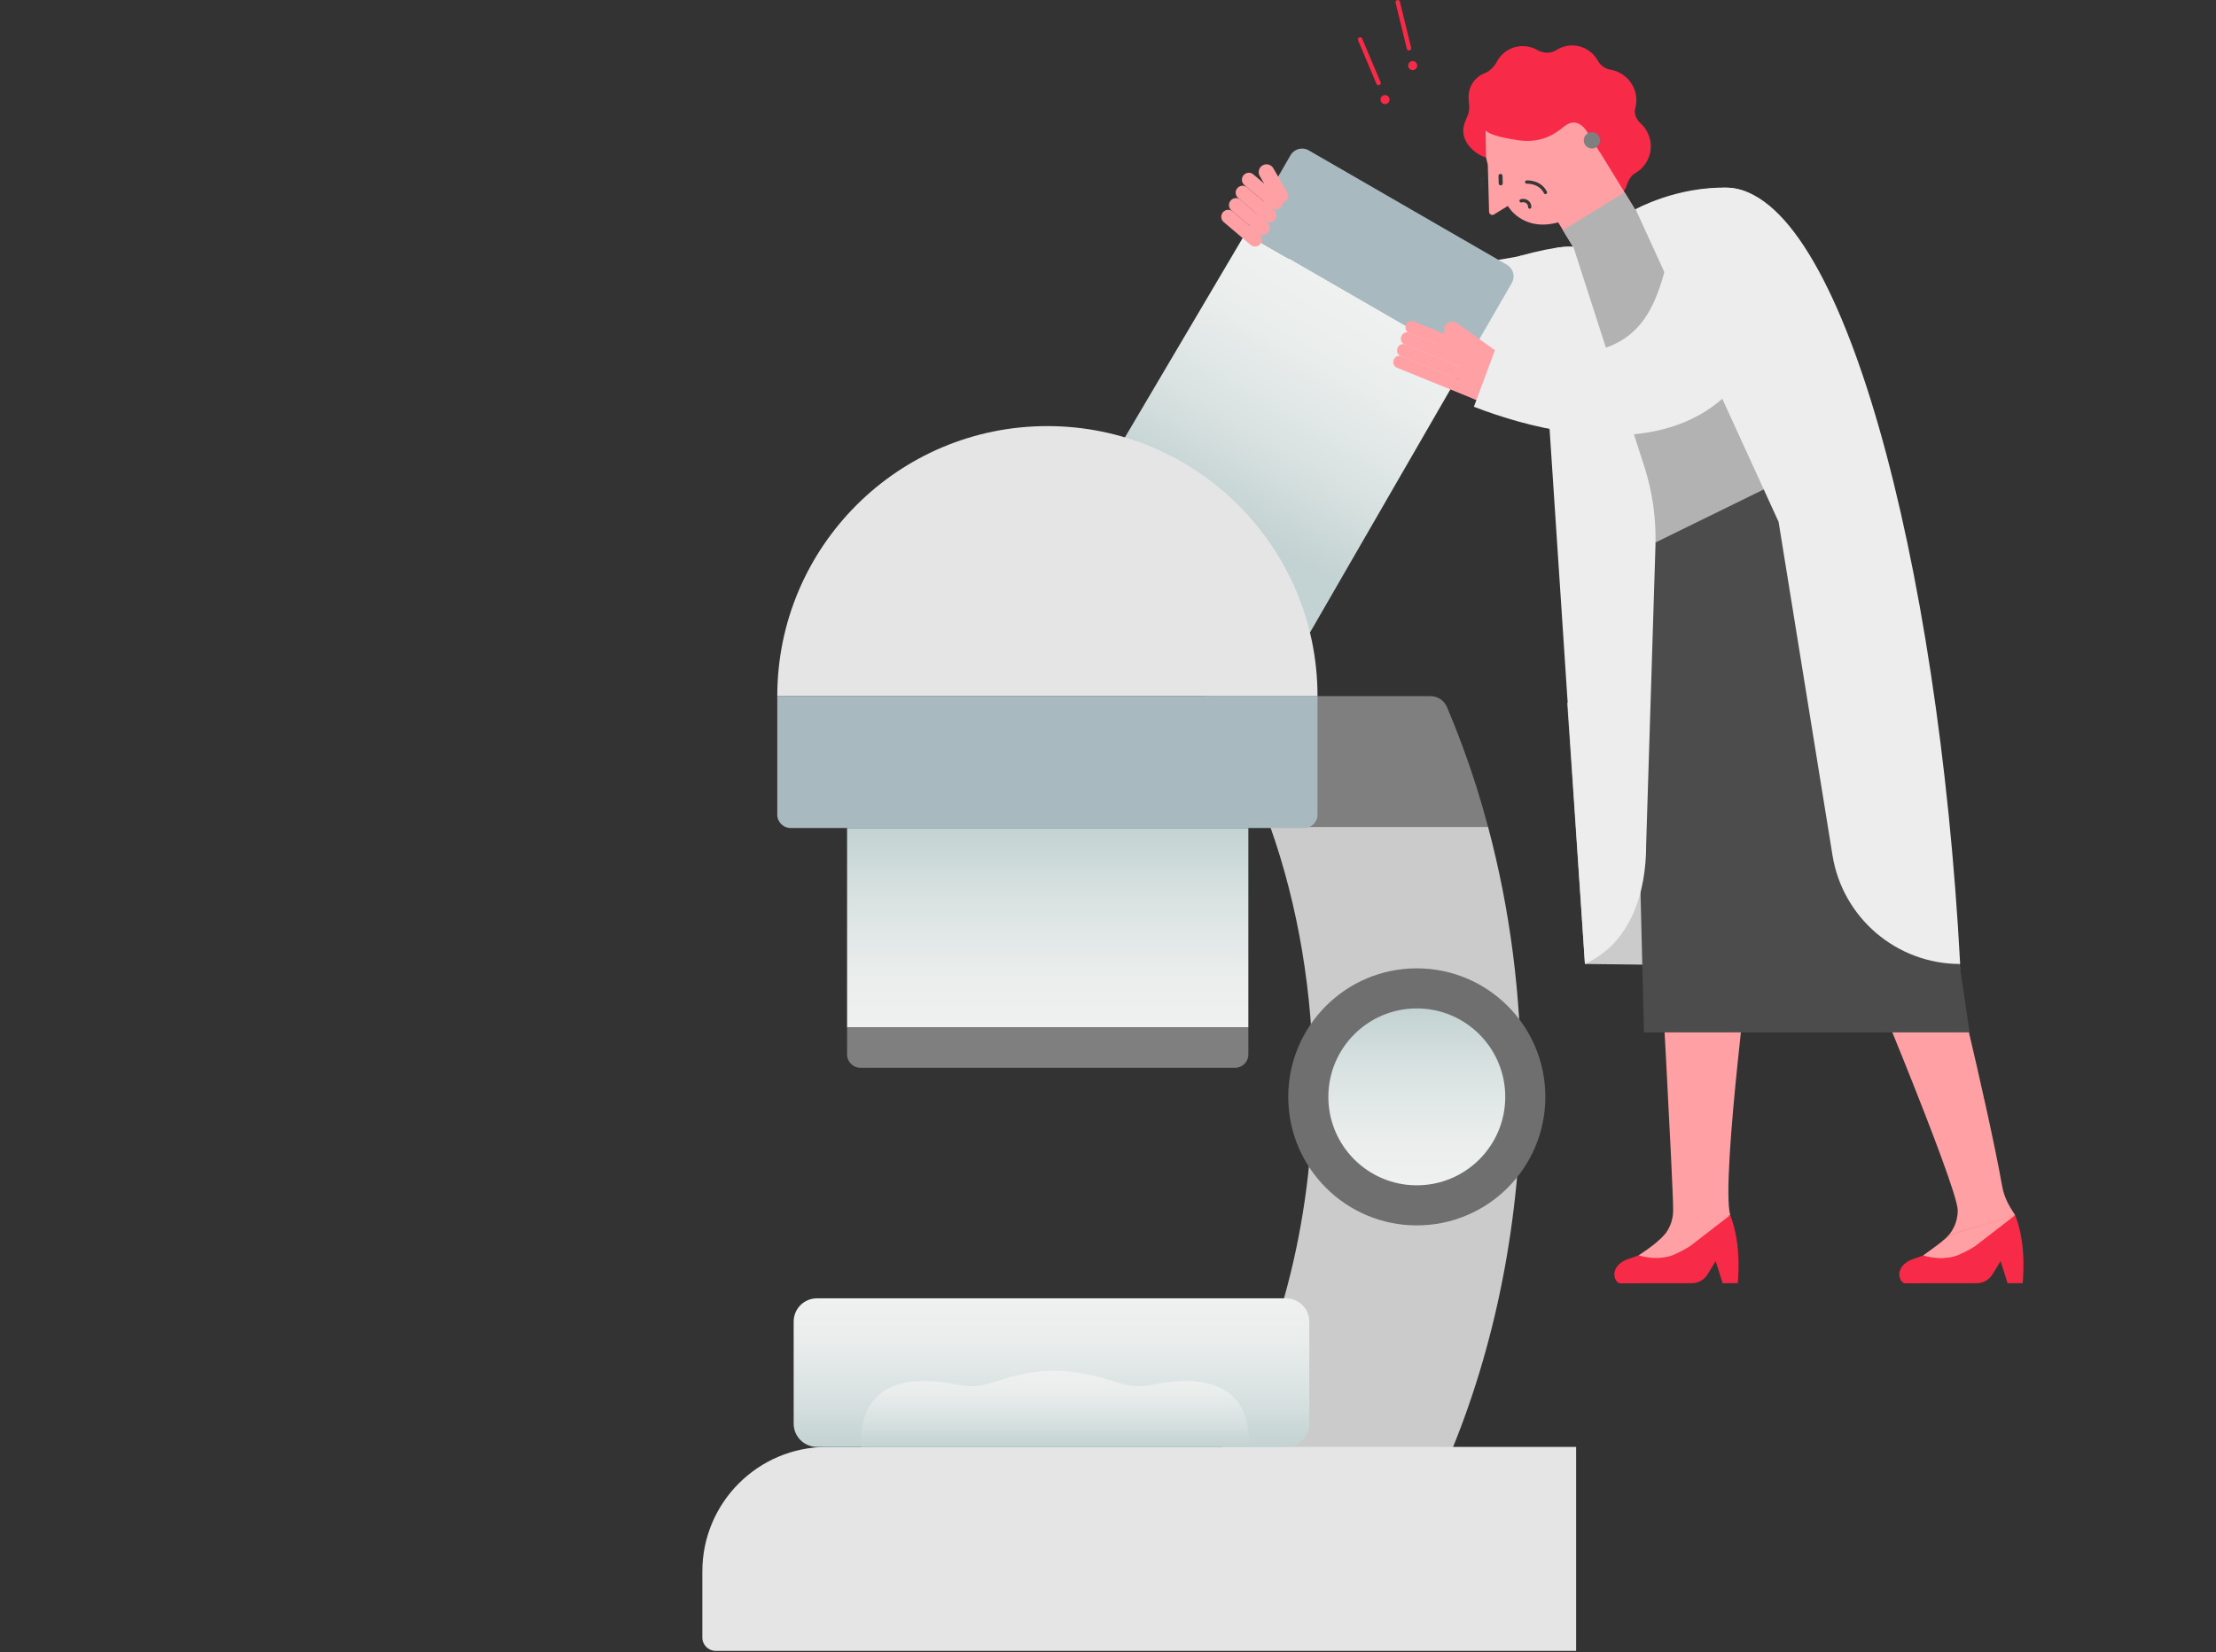
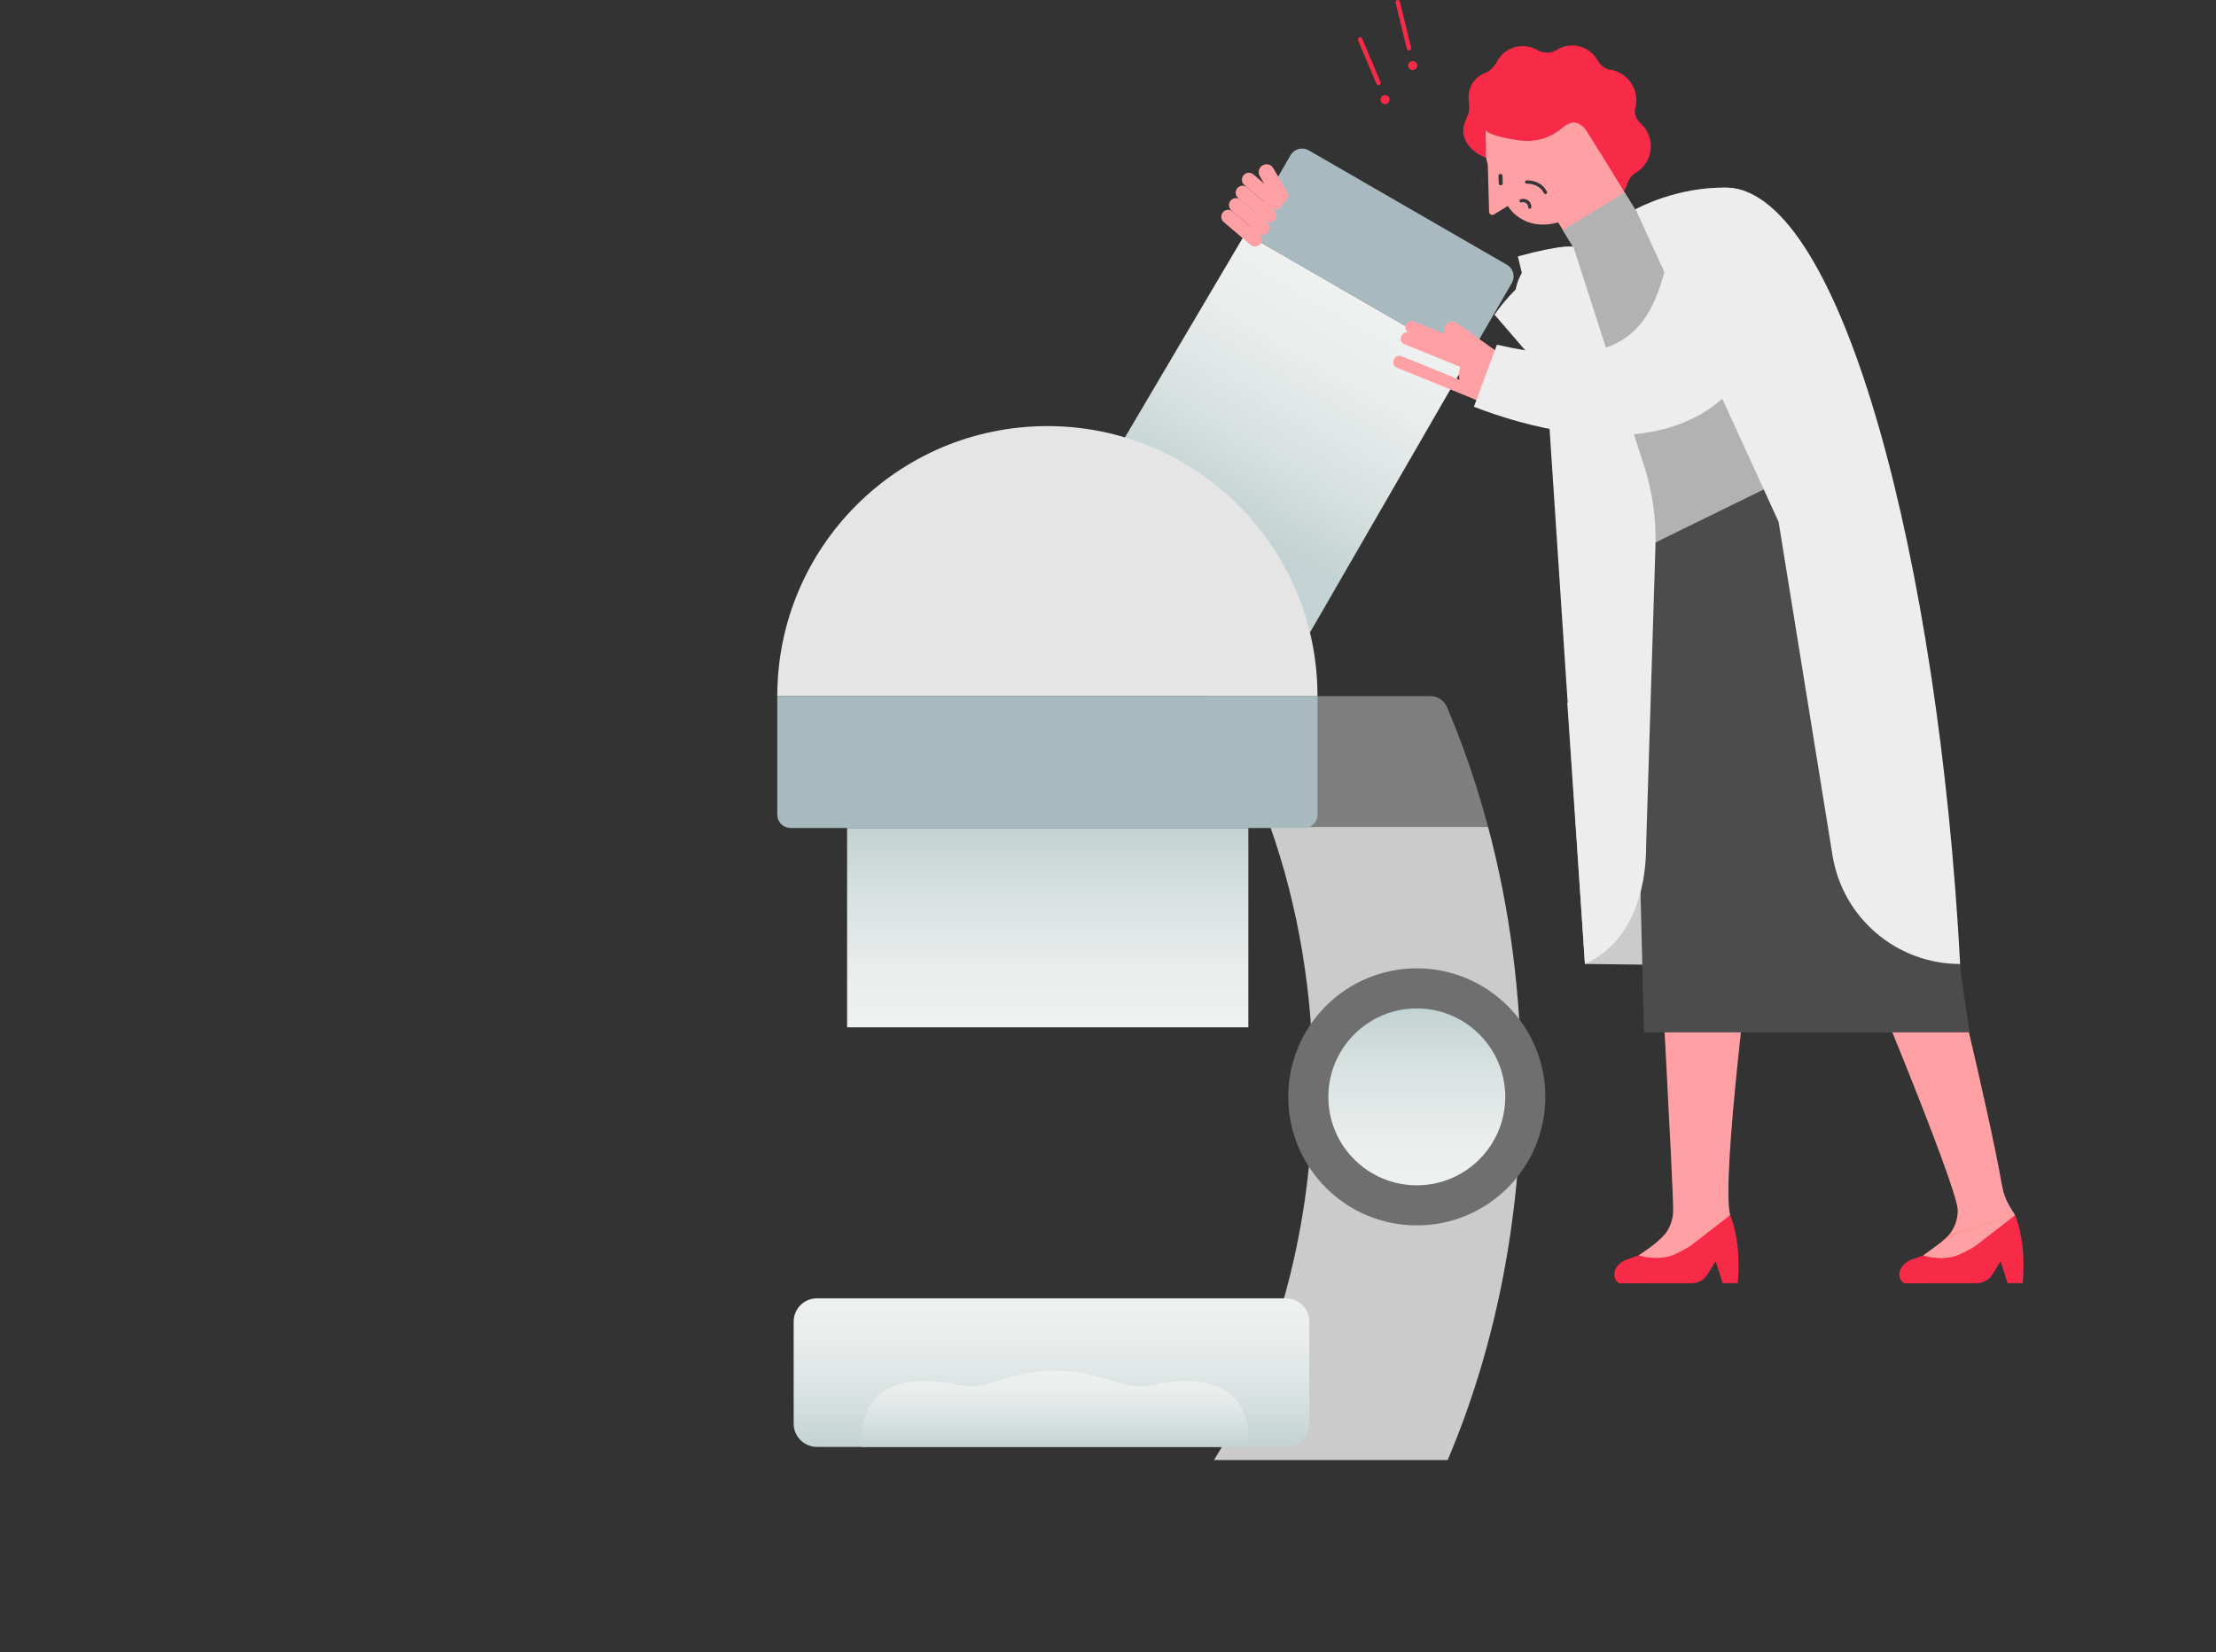
<svg xmlns="http://www.w3.org/2000/svg" width="523" height="390" viewBox="0 0 523 390" fill="none">
  <rect x="0" y="0" width="523" height="390" fill="#333333" stroke="none" />
  <g clip-path="url(#clip0_2127_50485)">
    <path d="M348.462 185.747C346.409 179.24 344.078 172.954 341.495 166.887C340.835 165.337 339.316 164.32 337.629 164.32H284.629C290.727 173.509 295.824 183.929 299.811 195.187H351.202C350.354 192.012 349.442 188.864 348.457 185.741L348.462 185.747Z" fill="#7F7F7F" />
    <path d="M299.809 195.191C306.368 213.721 309.91 234.534 309.91 255.945C309.91 288.828 301.449 320.637 286.514 344.636H341.667C352.982 317.992 359.022 287.597 359.022 255.945C359.022 234.985 356.387 214.596 351.201 195.191H299.809Z" fill="#CBCBCB" />
    <path d="M413.763 219.5C413.763 219.5 406.041 278.456 408.351 286.833L391.006 293.203C391.006 293.203 394.851 290.767 394.883 285.728C394.919 279.981 391.545 219.505 391.545 219.505H413.758L413.763 219.5Z" fill="#FFA0A5" />
    <path d="M408.349 286.828L389.961 294.87C389.961 294.87 388.735 295.54 386.456 296.431C384.707 297.117 383.182 297.306 381.961 298.599C380.081 300.595 381.385 302.932 382.396 302.921L399.281 302.9C400.795 302.9 402.204 302.109 402.995 300.821L404.912 297.693L406.568 302.9H410.13C410.13 302.9 410.586 298.332 410.051 293.879C409.517 289.426 408.338 286.828 408.338 286.828H408.349Z" fill="#F72A48" />
    <path d="M392.9 291.407C391.088 293.555 386.714 296.331 386.719 296.331C391.685 297.761 394.944 296.211 394.944 296.211C394.944 296.211 397.243 295.241 398.993 294.063L408.344 286.828C408.344 286.828 392.916 291.396 392.895 291.407H392.9Z" fill="#FFA0A5" />
    <path d="M475.594 286.832L457.211 294.868C457.211 294.868 455.985 295.539 453.706 296.429C451.957 297.116 450.432 297.304 449.211 298.598C447.331 300.594 448.635 302.931 449.646 302.92L466.531 302.899C468.045 302.899 469.454 302.108 470.245 300.819L472.162 297.692L473.818 302.899H477.38C477.38 302.899 477.836 298.331 477.301 293.878C476.767 289.425 475.583 286.832 475.583 286.832H475.594Z" fill="#F72A48" />
    <path d="M458.851 219.5C458.851 219.5 468.952 259.911 472.561 280.133C473.101 283.166 474.625 285.298 475.594 286.833L458.17 293.198C458.17 293.198 462.016 290.762 462.047 285.722C462.084 279.975 436.645 219.5 436.645 219.5H458.857H458.851Z" fill="#FFA0A5" />
    <path d="M460.066 291.407C458.254 293.555 453.88 296.331 453.885 296.331C458.851 297.761 462.11 296.211 462.11 296.211C462.11 296.211 464.409 295.241 466.159 294.063L475.51 286.828C475.51 286.828 460.082 291.396 460.061 291.407H460.066Z" fill="#FF9188" />
    <path d="M460.58 291.434C460.58 291.434 453.964 296.332 453.969 296.338C458.935 297.768 462.194 296.217 462.194 296.217C462.194 296.217 464.493 295.248 466.243 294.069L475.594 286.84L460.58 291.439V291.434Z" fill="#FFA0A5" />
    <path d="M453.314 165.781L462.618 228.625L374.063 227.54L369.883 165.881L453.314 165.781Z" fill="#CBCBCB" />
    <path d="M418.462 140.732C430.804 140.732 440.81 130.726 440.81 118.383C440.81 106.041 430.804 96.035 418.462 96.035C406.119 96.035 396.113 106.041 396.113 118.383C396.113 130.726 406.119 140.732 418.462 140.732Z" fill="white" />
    <path d="M394.656 117.196L436.084 105.797C442.234 111.413 447.462 125.049 449.862 142.452L464.849 243.695H387.993L386.976 202.388L386.924 142.588C387.463 128.334 391.612 120.015 394.651 117.202L394.656 117.196Z" fill="#4C4C4C" />
-     <path d="M308.972 52.07L302.178 64.706C302.178 64.706 312.451 73.297 328.586 79.17C344.721 85.043 371.585 82.937 371.585 82.937L368.17 58.388C368.17 58.388 345.229 64.235 333.909 62.244C322.064 60.164 308.972 52.076 308.972 52.076V52.07Z" fill="#EDEDED" />
    <path d="M369.882 83.045C376.724 83.045 382.271 77.498 382.271 70.655C382.271 63.813 376.724 58.266 369.882 58.266C363.039 58.266 357.492 63.813 357.492 70.655C357.492 77.498 363.039 83.045 369.882 83.045Z" fill="#EDEDED" />
    <path d="M389.485 33.225C389.197 31.628 388.406 30.25 387.311 29.213C387.311 29.213 387.301 29.202 387.295 29.197C387.28 29.186 387.269 29.171 387.254 29.16C385.551 27.672 385.85 25.923 385.85 25.923C386.211 24.807 386.311 23.597 386.085 22.366C385.535 19.348 383.214 17.111 380.386 16.509V16.498C380.312 16.493 380.255 16.477 380.187 16.467C380.092 16.451 380.003 16.43 379.909 16.42C378.253 16.053 377.42 14.864 377.169 14.44C377.153 14.413 377.138 14.387 377.127 14.366C377.101 14.314 377.085 14.288 377.085 14.288H377.08C375.681 11.768 372.795 10.29 369.803 10.835C369.002 10.982 368.263 11.265 367.598 11.647H367.593C367.525 11.694 367.457 11.731 367.394 11.778C367.294 11.841 367.195 11.899 367.095 11.962C365.482 12.842 363.852 12.313 363.019 11.92C361.615 11.05 359.897 10.678 358.142 10.992C356.172 11.349 354.554 12.512 353.558 14.078C353.558 14.078 353.543 14.104 353.537 14.12C353.396 14.35 353.26 14.581 353.144 14.827C352.123 16.467 350.897 17.09 350.457 17.263C350.405 17.284 350.352 17.3 350.3 17.321H350.289C347.743 18.369 346.187 21.077 346.696 23.895C346.737 24.126 346.795 24.351 346.863 24.571C347.439 27.227 346.669 28.521 346.669 28.521L350.179 28.296C351.227 28.752 352.416 28.914 353.626 28.694C354.355 28.563 355.025 28.301 355.622 27.945L362.862 27.479L371.438 28.029C372.025 28.065 372.596 28.149 373.156 28.275C373.952 29.26 374.985 30.019 376.153 30.491C375.147 32.015 374.696 33.912 375.047 35.85C375.283 37.133 375.838 38.276 376.614 39.213C375.54 40.214 374.985 41.723 375.267 43.273C375.707 45.699 378.033 47.312 380.459 46.867C382.057 46.579 383.298 45.463 383.833 44.049C383.833 44.049 383.843 44.022 383.848 44.002C383.906 43.844 383.953 43.687 383.995 43.525C384.655 41.597 385.761 40.984 385.761 40.984V40.974C388.479 39.507 390.077 36.421 389.496 33.215L389.485 33.225Z" fill="#F72A48" />
    <path d="M355.859 48.619L352.605 50.62C352.102 50.929 351.453 50.578 351.437 49.986L351.139 38.917L351.112 38.786C350.489 35.58 347.948 30.498 352.302 27.716L367.012 18.68L385.976 49.557L371.428 58.494L367.745 52.495C359.29 54.8 355.864 48.608 355.864 48.608L355.859 48.619Z" fill="#FFA0A5" />
    <path d="M353.708 43.288C353.715 43.551 353.934 43.758 354.197 43.751C354.46 43.744 354.668 43.525 354.661 43.262L354.613 41.513C354.606 41.249 354.387 41.042 354.124 41.049C353.861 41.056 353.653 41.275 353.66 41.539L353.708 43.288Z" fill="#363636" />
    <path d="M349.317 43.983C349.324 44.246 349.543 44.454 349.807 44.447C350.07 44.439 350.277 44.22 350.27 43.957L350.223 42.208C350.215 41.945 349.996 41.737 349.733 41.744C349.47 41.752 349.262 41.971 349.269 42.234L349.317 43.983Z" fill="#363636" />
    <path d="M364.743 45.824C364.596 45.824 364.46 45.745 364.392 45.603C363.239 43.251 360.468 43.356 360.342 43.361C360.138 43.372 359.939 43.204 359.928 42.989C359.918 42.775 360.085 42.591 360.3 42.575C360.442 42.575 363.711 42.429 365.094 45.258C365.188 45.452 365.109 45.687 364.915 45.782C364.858 45.808 364.8 45.824 364.743 45.824Z" fill="#363636" />
    <path d="M361.035 49.269C360.82 49.269 360.642 49.091 360.642 48.876C360.642 48.379 360.406 48.101 360.207 47.959C359.908 47.739 359.479 47.671 359.133 47.781C358.923 47.849 358.703 47.734 358.635 47.53C358.567 47.325 358.677 47.1 358.887 47.032C359.463 46.843 360.16 46.953 360.663 47.32C361.15 47.676 361.422 48.227 361.422 48.876C361.422 49.091 361.244 49.269 361.029 49.269H361.035Z" fill="#363636" />
    <path d="M377.683 36.067C377.683 36.067 381.151 27.407 376.929 20.618C374.99 17.496 371.946 14.326 366.43 13.703C360.814 13.069 357.498 14.672 353.532 17.857C350.95 19.932 346.481 22.509 346.617 23.52C347.115 27.203 346.109 27.203 345.502 29.597C344.449 33.704 348.744 36.722 350.719 37.183L350.615 30.781C351.61 31.913 355.413 32.672 358.268 33.097C364.115 33.966 367.488 31.19 369.044 29.933C370.553 28.712 372.659 27.989 374.901 31.53L377.688 36.067H377.683Z" fill="#F72A48" />
-     <path d="M375.713 35.055C376.778 35.055 377.641 34.192 377.641 33.127C377.641 32.062 376.778 31.199 375.713 31.199C374.648 31.199 373.785 32.062 373.785 33.127C373.785 34.192 374.648 35.055 375.713 35.055Z" fill="#7F7F7F" />
    <path d="M371.435 58.557L385.996 49.613L383.416 45.413L368.855 54.357L371.435 58.557Z" fill="#B2B2B2" />
    <path d="M389.139 71.151L371.438 58.227L386.006 49.441L389.139 71.151Z" fill="#B2B2B2" />
    <path d="M371.361 58.229L383.693 62.153L385.982 49.418C385.982 49.418 396.035 44.053 408.173 44.352L425.194 78.173L436.08 105.812L389.073 128.857L378.475 106.336L356.52 75.491C361.926 64.615 371.366 58.234 371.366 58.234L371.361 58.229Z" fill="#B2B2B2" />
    <path d="M388.025 109.954L371.324 58.248C371.324 58.248 368.437 57.688 358.232 60.527L359.657 66.504C357.206 68.71 354.754 71.319 352.727 74.278L364.865 88.376L374.064 227.542C384.714 222.644 388.554 211.014 388.512 199.295L390.707 128.881C390.906 122.464 390 116.062 388.03 109.954H388.025Z" fill="#EDEDED" />
    <path d="M462.616 227.543C447.639 227.543 434.878 216.678 432.489 201.894L419.769 123.188L386.021 49.391C386.021 49.391 395.593 43.995 407.731 44.293C434.699 45.351 457.566 132.497 462.616 227.543Z" fill="#EDEDED" />
-     <path d="M311.02 341.54H195.151C178.916 341.54 165.762 354.7 165.762 370.929V386.536C165.762 388.27 167.171 389.679 168.905 389.679H371.983V341.535H311.02V341.54Z" fill="#E5E5E5" />
    <path d="M308.872 35.49L355.656 62.5C357.158 63.367 357.674 65.292 356.807 66.794L346.133 85.282L293.905 55.128L304.579 36.64C305.446 35.138 307.371 34.623 308.872 35.49Z" fill="#A8BAC0" />
    <path d="M294.624 195.445H199.924V242.494H294.624V195.445Z" fill="url(#paint0_linear_2127_50485)" />
-     <path d="M199.924 242.488H294.624V248.906C294.624 250.64 293.215 252.049 291.481 252.049H203.067C201.333 252.049 199.924 250.64 199.924 248.906V242.488Z" fill="#7F7F7F" />
    <path d="M309.166 149.314L346.13 85.287L293.9 55.133L257.041 117.562L309.166 149.314Z" fill="url(#paint1_linear_2127_50485)" />
    <path d="M334.38 289.249C351.135 289.249 364.718 275.666 364.718 258.912C364.718 242.157 351.135 228.574 334.38 228.574C317.625 228.574 304.043 242.157 304.043 258.912C304.043 275.666 317.625 289.249 334.38 289.249Z" fill="#6F6F6F" />
    <path d="M334.38 279.788C345.91 279.788 355.256 270.441 355.256 258.911C355.256 247.382 345.91 238.035 334.38 238.035C322.85 238.035 313.504 247.382 313.504 258.911C313.504 270.441 322.85 279.788 334.38 279.788Z" fill="url(#paint2_linear_2127_50485)" />
    <path d="M303.519 306.469H192.799C189.77 306.469 187.314 308.924 187.314 311.954V336.052C187.314 339.081 189.77 341.537 192.799 341.537H303.519C306.548 341.537 309.004 339.081 309.004 336.052V311.954C309.004 308.924 306.548 306.469 303.519 306.469Z" fill="url(#paint3_linear_2127_50485)" />
    <path d="M249.465 341.539H203.213C202.605 324.053 218.028 325.174 225.839 326.85C228.594 327.442 231.47 327.29 234.142 326.373C236.458 325.577 242.477 323.56 248.575 323.539C254.955 323.518 261.425 325.54 263.845 326.373C266.512 327.29 269.388 327.442 272.149 326.85C279.965 325.174 295.388 324.053 294.775 341.539H248.522H249.46H249.465Z" fill="url(#paint4_linear_2127_50485)" />
    <path d="M300.518 47.105C301.028 47.989 302.158 48.293 303.041 47.783C303.925 47.273 304.227 46.142 303.716 45.258L300.513 39.709C300.002 38.825 298.872 38.521 297.989 39.031C297.105 39.541 296.803 40.672 297.314 41.556L300.518 47.105Z" fill="#FFA0A5" />
    <path d="M302.331 48.867L302.335 48.863C302.921 48.173 302.837 47.138 302.147 46.552L295.811 41.169C295.121 40.583 294.086 40.667 293.5 41.357L293.496 41.361C292.91 42.051 292.994 43.086 293.684 43.672L300.02 49.055C300.71 49.641 301.745 49.557 302.331 48.867Z" fill="#FFA0A5" />
    <path d="M300.857 51.925L300.86 51.922C301.447 51.231 301.362 50.197 300.672 49.61L294.336 44.227C293.646 43.641 292.611 43.725 292.025 44.415L292.022 44.419C291.435 45.109 291.519 46.144 292.21 46.731L298.546 52.114C299.236 52.7 300.271 52.616 300.857 51.925Z" fill="#FFA0A5" />
    <path d="M299.277 54.851L299.28 54.847C299.866 54.157 299.782 53.122 299.092 52.536L292.756 47.153C292.066 46.567 291.031 46.651 290.445 47.341L290.442 47.345C289.855 48.035 289.939 49.07 290.63 49.657L296.965 55.039C297.656 55.626 298.69 55.541 299.277 54.851Z" fill="#FFA0A5" />
    <path d="M297.456 57.609L297.46 57.605C298.046 56.915 297.962 55.88 297.272 55.294L290.936 49.911C290.246 49.325 289.211 49.409 288.625 50.099L288.621 50.103C288.035 50.793 288.119 51.828 288.809 52.414L295.145 57.797C295.835 58.383 296.87 58.299 297.456 57.609Z" fill="#FFA0A5" />
    <path d="M332.535 11.901C332.299 11.901 332.085 11.739 332.027 11.503L329.376 0.649C329.308 0.366 329.481 0.083 329.759 0.015C330.036 -0.053 330.324 0.12 330.392 0.397L333.043 11.252C333.111 11.535 332.938 11.818 332.661 11.886C332.619 11.896 332.577 11.901 332.535 11.901Z" fill="#F72A48" />
    <path d="M333.417 16.544C333.359 16.544 333.301 16.544 333.244 16.529C332.662 16.434 332.269 15.884 332.358 15.308C332.453 14.727 333.003 14.334 333.584 14.423C334.166 14.517 334.564 15.067 334.469 15.649C334.386 16.172 333.93 16.544 333.417 16.544Z" fill="#F72A48" />
    <path d="M325.353 20.132C325.149 20.132 324.955 20.012 324.871 19.812L320.523 9.524C320.413 9.257 320.533 8.947 320.801 8.837C321.068 8.727 321.377 8.848 321.487 9.115L325.835 19.404C325.945 19.671 325.825 19.98 325.557 20.09C325.489 20.116 325.421 20.132 325.353 20.132Z" fill="#F72A48" />
    <path d="M326.883 24.579C326.296 24.579 325.814 24.102 325.814 23.51C325.814 22.918 326.291 22.441 326.883 22.441C327.475 22.441 327.952 22.918 327.952 23.51C327.952 24.102 327.475 24.579 326.883 24.579ZM326.883 23.494L326.904 23.515C326.904 23.515 326.894 23.494 326.883 23.494Z" fill="#F72A48" />
    <path d="M407.376 69.095C414.218 69.095 419.765 63.548 419.765 56.706C419.765 49.863 414.218 44.316 407.376 44.316C400.533 44.316 394.986 49.863 394.986 56.706C394.986 63.548 400.533 69.095 407.376 69.095Z" fill="#EDEDED" />
    <path d="M350.63 94.807C354.102 94.807 356.917 91.993 356.917 88.521C356.917 85.049 354.102 82.234 350.63 82.234C347.158 82.234 344.344 85.049 344.344 88.521C344.344 91.993 347.158 94.807 350.63 94.807Z" fill="#FFA0A5" />
    <path d="M331.879 76.619L331.802 76.808C331.519 77.505 331.854 78.3 332.551 78.583L351.323 86.213C352.02 86.496 352.814 86.161 353.097 85.464L353.174 85.275C353.458 84.578 353.122 83.784 352.425 83.5L333.654 75.87C332.957 75.587 332.162 75.922 331.879 76.619Z" fill="#FFA0A5" />
    <path d="M330.787 79.287L330.71 79.477C330.427 80.173 330.762 80.968 331.459 81.251L350.231 88.881C350.928 89.165 351.722 88.829 352.006 88.132L352.083 87.943C352.366 87.246 352.03 86.452 351.334 86.168L332.562 78.538C331.865 78.255 331.07 78.59 330.787 79.287Z" fill="#FFA0A5" />
-     <path d="M329.894 82.057L329.818 82.246C329.534 82.943 329.87 83.737 330.567 84.021L349.338 91.651C350.035 91.934 350.83 91.599 351.113 90.902L351.19 90.713C351.473 90.016 351.138 89.221 350.441 88.938L331.669 81.308C330.972 81.025 330.178 81.36 329.894 82.057Z" fill="#FFA0A5" />
    <path d="M329.002 84.822L328.925 85.012C328.642 85.709 328.977 86.503 329.674 86.786L348.446 94.416C349.143 94.7 349.937 94.364 350.22 93.668L350.297 93.478C350.581 92.781 350.245 91.987 349.548 91.704L330.777 84.073C330.08 83.79 329.285 84.126 329.002 84.822Z" fill="#FFA0A5" />
    <path d="M341.15 76.764L341.147 76.768C340.505 77.664 340.711 78.911 341.607 79.553L350.486 85.915C351.382 86.556 352.629 86.351 353.271 85.454L353.274 85.45C353.916 84.554 353.71 83.307 352.814 82.665L343.935 76.304C343.039 75.662 341.792 75.868 341.15 76.764Z" fill="#FFA0A5" />
    <path d="M394.981 55.617C390.832 71.758 389.286 89.737 353.302 81.365L347.854 96.013C374.34 106.265 419.765 112.478 419.765 55.617H394.981Z" fill="#EDEDED" />
    <path d="M183.447 164.328C183.447 129.119 211.988 100.578 247.197 100.578C282.406 100.578 310.947 129.119 310.947 164.328H183.447Z" fill="#E5E5E5" />
    <path d="M183.447 164.328H310.947V192.303C310.947 194.037 309.537 195.446 307.803 195.446H186.59C184.856 195.446 183.447 194.037 183.447 192.303V164.328Z" fill="#A8BAC0" />
  </g>
  <defs>
    <linearGradient id="paint0_linear_2127_50485" x1="247.271" y1="242.489" x2="247.271" y2="195.445" gradientUnits="userSpaceOnUse">
      <stop stop-color="#EEF1F0" />
      <stop offset="0.29" stop-color="#E9EDEC" />
      <stop offset="0.63" stop-color="#DAE3E2" />
      <stop offset="1" stop-color="#C3D2D2" />
    </linearGradient>
    <linearGradient id="paint1_linear_2127_50485" x1="319.712" y1="70.037" x2="282.742" y2="134.059" gradientUnits="userSpaceOnUse">
      <stop stop-color="#EEF1F0" />
      <stop offset="0.24" stop-color="#E9EDEC" />
      <stop offset="0.52" stop-color="#DAE3E2" />
      <stop offset="0.82" stop-color="#C3D2D2" />
    </linearGradient>
    <linearGradient id="paint2_linear_2127_50485" x1="334.38" y1="279.788" x2="334.38" y2="238.035" gradientUnits="userSpaceOnUse">
      <stop stop-color="#EEF1F0" />
      <stop offset="0.29" stop-color="#E9EDEC" />
      <stop offset="0.63" stop-color="#DAE3E2" />
      <stop offset="1" stop-color="#C3D2D2" />
    </linearGradient>
    <linearGradient id="paint3_linear_2127_50485" x1="248.162" y1="341.542" x2="248.162" y2="306.469" gradientUnits="userSpaceOnUse">
      <stop stop-color="#C3D2D2" />
      <stop offset="0.37" stop-color="#DAE3E2" />
      <stop offset="0.71" stop-color="#E9EDEC" />
      <stop offset="1" stop-color="#EEF1F0" />
    </linearGradient>
    <linearGradient id="paint4_linear_2127_50485" x1="248.999" y1="341.539" x2="248.999" y2="323.534" gradientUnits="userSpaceOnUse">
      <stop stop-color="#C3D2D2" />
      <stop offset="0.37" stop-color="#DAE3E2" />
      <stop offset="0.71" stop-color="#E9EDEC" />
      <stop offset="1" stop-color="#EEF1F0" />
    </linearGradient>
    <clipPath id="clip0_2127_50485">
      <rect width="522.534" height="390" fill="white" />
    </clipPath>
  </defs>
</svg>